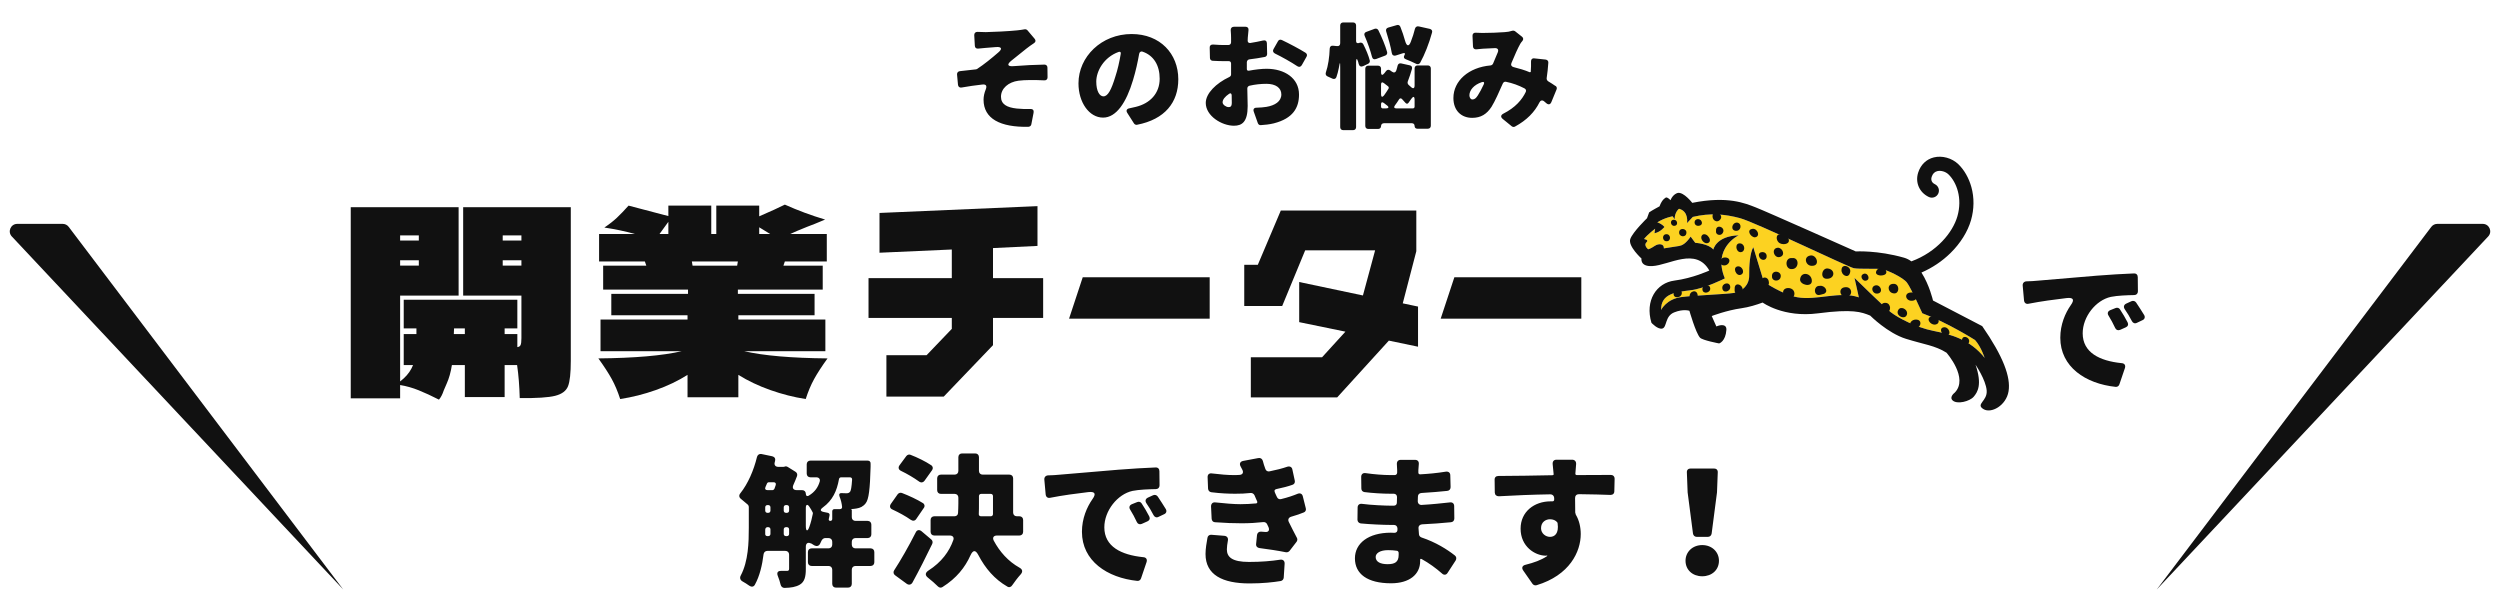
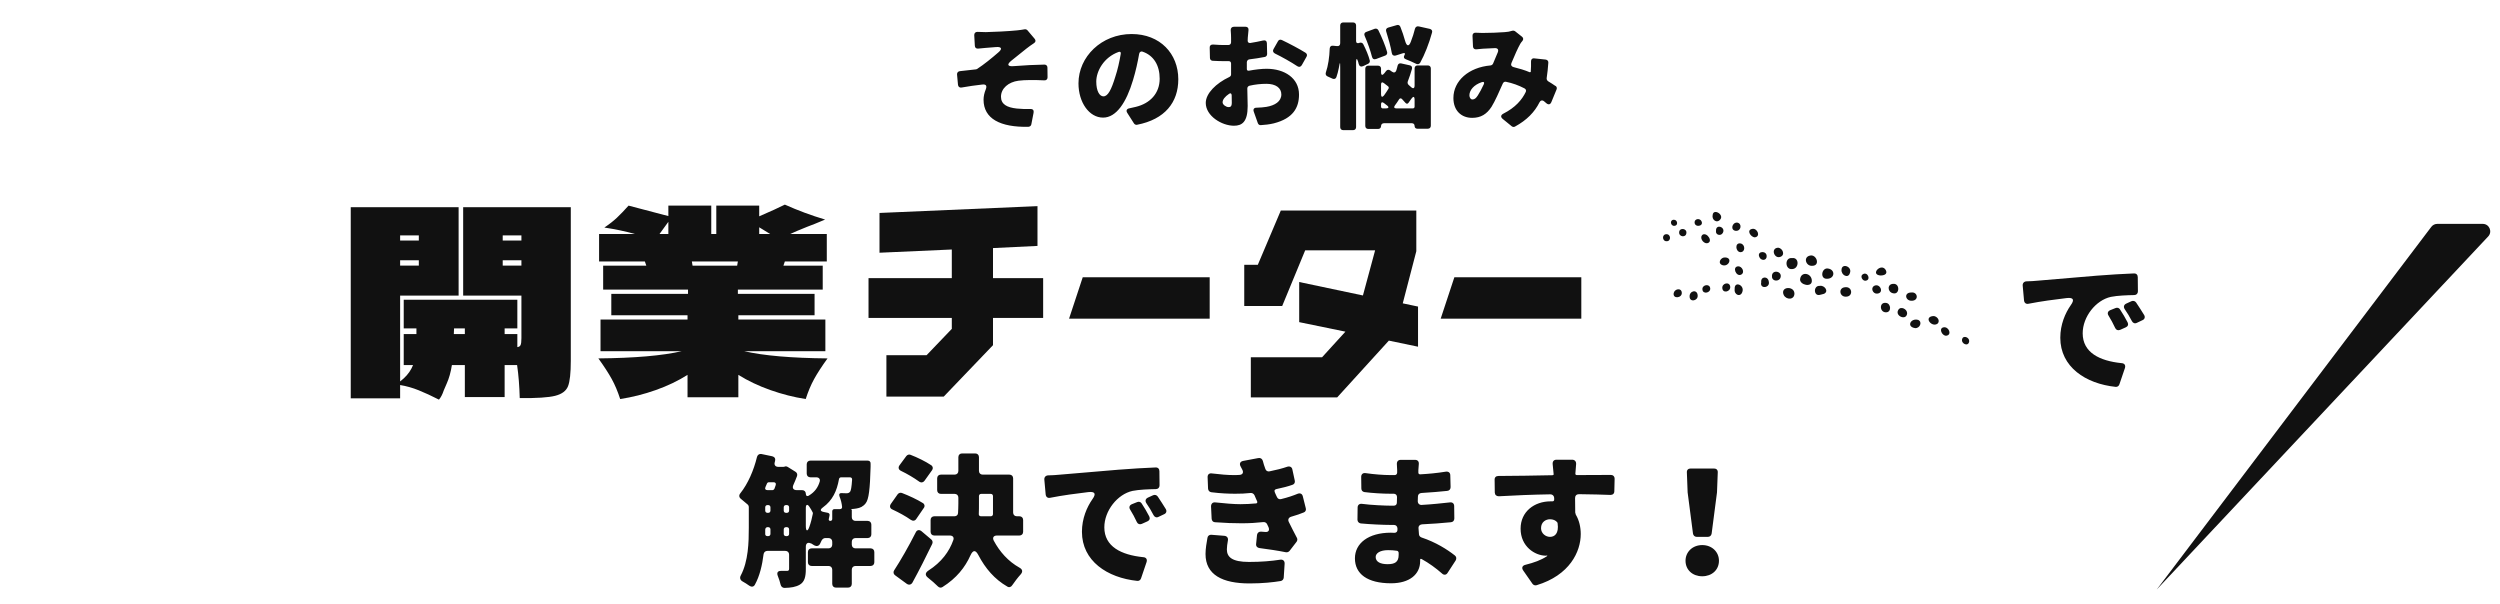
<svg xmlns="http://www.w3.org/2000/svg" width="335" height="81" viewBox="0 0 335 81" fill="none">
  <path d="M130.548 4.704C130.548 4.432 130.708 4.272 130.98 4.272C131.348 4.288 131.716 4.304 132.1 4.304C132.724 4.304 135.38 4.176 136.34 4.064C136.724 4.016 137.012 3.984 137.236 3.936C137.396 3.888 137.572 3.936 137.684 4.064L138.644 5.2C138.82 5.408 138.788 5.632 138.564 5.776C138.212 6.016 137.812 6.288 137.54 6.512C136.868 7.04 136.164 7.6 135.524 8.128C134.884 8.64 135.012 8.928 135.812 8.864C137.22 8.752 138.74 8.672 139.956 8.656C140.196 8.656 140.356 8.816 140.356 9.056L140.372 10.368C140.372 10.624 140.196 10.784 139.94 10.768C138.628 10.704 137.3 10.704 136.468 10.816C135.14 10.992 134.132 11.84 134.132 12.96C134.132 13.968 134.916 14.4 136.244 14.544C136.852 14.608 137.524 14.624 138.084 14.608C138.404 14.592 138.564 14.784 138.5 15.104L138.196 16.672C138.164 16.848 138.004 16.976 137.812 16.992C134.036 17.072 131.796 15.904 131.796 13.36C131.796 12.912 131.908 12.432 132.084 12C132.276 11.52 132.164 11.264 131.62 11.328C130.724 11.424 129.764 11.568 128.852 11.728C128.596 11.776 128.404 11.632 128.372 11.376L128.244 9.984C128.228 9.744 128.372 9.568 128.612 9.536C129.3 9.472 130.1 9.376 130.756 9.296C130.772 9.296 130.804 9.296 130.82 9.28L130.932 9.248C130.932 9.232 130.948 9.232 130.964 9.216C131.812 8.672 132.916 7.776 133.796 7.008C134.34 6.544 134.212 6.256 133.508 6.304C132.964 6.336 132.42 6.384 132.1 6.416C131.828 6.432 131.46 6.464 131.076 6.512C130.82 6.544 130.628 6.384 130.628 6.128L130.548 4.704ZM152.356 16.72C152.212 16.752 152.036 16.672 151.956 16.544L151.06 15.136C150.852 14.816 150.98 14.576 151.348 14.512C151.668 14.448 151.924 14.384 152.196 14.32C154.116 13.856 155.396 12.512 155.396 10.544C155.396 8.752 154.596 7.44 153.124 6.928C152.884 6.832 152.676 6.976 152.644 7.232C152.452 8.32 152.196 9.504 151.828 10.72C150.932 13.728 149.588 15.76 147.812 15.76C145.956 15.76 144.516 13.728 144.516 11.168C144.516 7.6 147.604 4.56 151.636 4.56C155.46 4.56 157.892 7.2 157.892 10.624C157.892 13.712 156.1 16 152.356 16.72ZM149.46 10.256C149.764 9.344 150.004 8.272 150.18 7.216C150.228 6.992 150.1 6.88 149.892 6.96C147.892 7.68 146.9 9.552 146.9 10.928C146.9 12.224 147.348 12.912 147.86 12.912C148.468 12.912 148.932 12 149.46 10.256ZM167.076 9.248C167.076 9.424 167.188 9.504 167.364 9.472C168.212 9.312 169.06 9.216 169.732 9.216C172.1 9.216 174.068 10.448 174.068 12.672C174.068 14.432 173.268 15.872 170.692 16.528C170.1 16.672 169.508 16.736 168.948 16.768C168.756 16.784 168.612 16.672 168.548 16.496L168.004 14.96C167.892 14.64 168.036 14.432 168.372 14.432C168.884 14.416 169.332 14.384 169.7 14.32C170.852 14.128 171.7 13.584 171.7 12.656C171.7 11.776 170.948 11.232 169.7 11.232C168.964 11.232 168.18 11.312 167.428 11.488C167.252 11.536 167.124 11.696 167.14 11.888C167.156 12.896 167.188 13.792 167.188 14.208C167.188 16.336 166.436 16.848 165.348 16.848C163.716 16.848 161.572 15.536 161.572 13.792C161.572 12.512 162.964 11.152 164.724 10.32C164.884 10.256 164.98 10.096 164.964 9.952V8.512C164.964 8.304 164.836 8.192 164.644 8.192H164.308C163.764 8.192 163.092 8.192 162.484 8.144C162.276 8.128 162.132 7.968 162.132 7.76L162.1 6.384C162.084 6.112 162.26 5.952 162.548 5.968C163.236 6.032 163.796 6.032 164.26 6.032H164.612C164.82 6.032 164.964 5.872 164.964 5.664V5.056C164.964 4.848 164.948 4.416 164.916 4.048C164.9 3.776 165.06 3.584 165.348 3.584H166.9C167.172 3.584 167.332 3.76 167.3 4.032C167.268 4.368 167.22 4.784 167.204 5.04L167.188 5.424C167.172 5.648 167.316 5.792 167.54 5.76C168.132 5.664 168.724 5.552 169.268 5.424C169.572 5.36 169.764 5.504 169.764 5.808L169.796 7.232C169.796 7.44 169.668 7.6 169.476 7.632C168.82 7.76 168.116 7.872 167.428 7.952C167.236 7.968 167.092 8.128 167.076 8.32V9.248ZM170.836 7.168C170.596 7.04 170.516 6.816 170.644 6.592L171.252 5.52C171.348 5.328 171.556 5.264 171.764 5.36C172.804 5.856 174.132 6.56 174.948 7.072C175.14 7.2 175.188 7.408 175.076 7.6L174.436 8.736C174.292 8.976 174.052 9.024 173.828 8.864C173.044 8.336 171.7 7.584 170.836 7.168ZM164.612 14.352C164.852 14.352 165.06 14.304 165.06 13.76C165.06 13.536 165.044 13.184 165.044 12.752C165.028 12.512 164.884 12.432 164.692 12.576C164.148 12.944 163.828 13.344 163.828 13.712C163.828 14.048 164.324 14.352 164.612 14.352ZM183.556 8.128C183.588 8.304 183.492 8.464 183.332 8.544L182.66 8.864C182.372 8.992 182.148 8.88 182.068 8.576C182.036 8.48 182.02 8.368 181.988 8.272C181.844 7.776 181.716 7.808 181.716 8.32V17.04C181.716 17.28 181.556 17.44 181.316 17.44H179.988C179.748 17.44 179.588 17.28 179.588 17.04V9.152C179.588 8.176 179.572 8.176 179.396 9.136C179.316 9.552 179.204 9.968 179.076 10.336C178.996 10.56 178.788 10.64 178.564 10.544L177.892 10.24C177.668 10.144 177.588 9.936 177.668 9.696C177.972 8.832 178.148 7.616 178.18 6.512C178.196 6.24 178.372 6.08 178.644 6.128L179.14 6.176C179.412 6.224 179.588 6.064 179.588 5.792V3.408C179.588 3.168 179.748 3.008 179.988 3.008H181.316C181.556 3.008 181.716 3.168 181.716 3.408V5.504C181.716 5.76 181.908 5.856 182.148 5.744C182.356 5.664 182.58 5.728 182.676 5.92C183.044 6.64 183.396 7.472 183.556 8.128ZM188.196 7.392C188.34 7.168 188.244 7.056 187.988 7.136L187.028 7.44C186.756 7.52 186.548 7.392 186.5 7.104C186.356 6.256 186.052 5.168 185.748 4.208C185.668 3.968 185.78 3.76 186.02 3.696L187.188 3.36C187.38 3.296 187.572 3.392 187.652 3.6C187.892 4.192 188.116 4.864 188.292 5.504C188.5 6.224 188.804 6.272 189.06 5.568C189.284 5.008 189.46 4.432 189.604 3.856C189.668 3.616 189.86 3.488 190.1 3.536L191.604 3.872C191.844 3.936 191.972 4.128 191.892 4.368C191.492 5.84 190.9 7.328 190.308 8.4C190.18 8.608 189.956 8.656 189.748 8.544C189.348 8.336 188.804 8.112 188.372 7.936C188.116 7.84 188.052 7.632 188.196 7.392ZM185.876 6.976C185.924 7.184 185.828 7.36 185.636 7.44L184.404 7.904C184.116 8.016 183.908 7.888 183.844 7.6C183.636 6.784 183.268 5.728 182.868 4.816C182.756 4.576 182.836 4.352 183.092 4.272L184.212 3.856C184.42 3.792 184.612 3.872 184.708 4.064C185.172 5.008 185.636 6.112 185.876 6.976ZM189.06 11.648C189.364 11.936 189.556 11.856 189.556 11.44V9.168C189.556 8.928 189.716 8.768 189.956 8.768H191.332C191.572 8.768 191.732 8.928 191.732 9.168V16.848C191.732 17.088 191.572 17.248 191.332 17.248H189.924C189.7 17.248 189.556 17.104 189.556 16.88C189.556 16.656 189.412 16.512 189.188 16.512H185.444C185.22 16.512 185.06 16.672 185.06 16.896C185.06 17.12 184.9 17.28 184.676 17.28H183.348C183.108 17.28 182.948 17.12 182.948 16.88V9.2C182.948 8.96 183.108 8.8 183.348 8.8H184.66C184.9 8.8 185.06 8.96 185.06 9.2V9.648C185.06 10.096 185.236 10.16 185.524 9.792L185.732 9.52C185.876 9.328 186.1 9.296 186.292 9.44L186.516 9.6C186.772 9.792 187.012 9.728 187.108 9.424C187.172 9.216 187.236 9.008 187.284 8.784C187.348 8.56 187.524 8.448 187.748 8.496L188.9 8.752C189.156 8.8 189.268 8.992 189.204 9.232C189.044 9.808 188.852 10.368 188.644 10.912C188.58 11.072 188.628 11.264 188.756 11.376C188.852 11.472 188.964 11.552 189.06 11.648ZM185.444 11.136C185.22 10.96 185.06 11.024 185.06 11.328V12.64C185.06 13.008 185.236 13.072 185.46 12.784C185.668 12.496 185.876 12.192 186.068 11.872C186.116 11.776 186.1 11.648 186.004 11.568L185.444 11.136ZM186.916 14.128C186.74 14.368 186.82 14.528 187.124 14.528H189.316C189.46 14.528 189.556 14.432 189.556 14.288V13.376C189.556 12.912 189.38 12.864 189.124 13.232L188.74 13.776C188.628 13.936 188.468 13.936 188.34 13.792C188.196 13.616 188.036 13.44 187.86 13.264C187.732 13.136 187.572 13.152 187.476 13.312C187.3 13.6 187.108 13.872 186.916 14.128ZM185.428 13.792C185.204 13.632 185.06 13.712 185.06 13.968V14.288C185.06 14.432 185.156 14.528 185.3 14.528H185.716C186.084 14.528 186.164 14.352 185.86 14.128C185.716 14.016 185.572 13.888 185.428 13.792ZM208.404 11.504H208.436C208.596 11.6 208.66 11.808 208.58 11.984L207.876 13.696C207.732 14.016 207.492 14.064 207.22 13.84L206.9 13.568C206.66 13.376 206.42 13.456 206.292 13.712C205.636 15.024 204.596 16.096 203.012 16.96C202.884 17.04 202.708 17.024 202.58 16.928L201.364 15.936C201.06 15.68 201.092 15.424 201.444 15.232C203.06 14.416 203.956 13.36 204.452 12.32C204.548 12.128 204.468 11.936 204.276 11.84C203.508 11.44 202.676 11.136 201.812 10.96C201.636 10.912 201.46 11.008 201.38 11.184C200.868 12.336 200.34 13.552 199.86 14.32C199.22 15.296 198.436 15.792 197.268 15.792C195.828 15.792 194.756 14.832 194.756 13.136C194.756 10.832 196.804 9.024 199.732 8.768C199.876 8.752 200.004 8.656 200.068 8.528L200.692 7.04C200.852 6.672 200.708 6.432 200.308 6.448C199.78 6.464 199.156 6.496 198.692 6.528L197.844 6.608C197.572 6.64 197.396 6.496 197.38 6.224L197.316 4.8C197.3 4.528 197.492 4.352 197.764 4.384C198.084 4.4 198.404 4.416 198.628 4.416C199.524 4.416 200.932 4.368 201.652 4.304C201.988 4.288 202.34 4.224 202.612 4.128C202.756 4.08 202.916 4.112 203.028 4.192L203.94 4.912C204.148 5.072 204.164 5.312 203.988 5.504C203.876 5.632 203.78 5.76 203.716 5.872C203.396 6.432 202.964 7.408 202.532 8.448C202.42 8.72 202.548 8.928 202.82 8.992C203.588 9.184 204.308 9.392 204.98 9.68C205.012 9.68 205.044 9.68 205.076 9.664L205.124 9.632V9.552C205.156 9.088 205.172 8.656 205.156 8.272C205.14 7.968 205.316 7.776 205.62 7.824L207.124 7.984C207.348 8.016 207.492 8.176 207.476 8.4C207.428 9.136 207.348 9.84 207.252 10.48C207.236 10.64 207.316 10.8 207.46 10.896C207.812 11.104 208.132 11.312 208.404 11.504ZM197.3 13.328C197.588 13.328 197.78 13.168 198.02 12.8C198.26 12.432 198.548 11.904 198.82 11.312C198.948 11.056 198.836 10.912 198.564 11.008C197.492 11.36 196.9 12.096 196.9 12.768C196.9 13.088 197.076 13.328 197.3 13.328Z" fill="#111111" />
  <path d="M127.542 44.044V42.603H116.382V37.274H127.542V33.433L117.853 33.865V28.535L139.023 27.623V32.953L133.062 33.241V37.274H139.782V42.603H133.062V46.253L126.461 53.143H118.778V47.597H124.161L127.565 44.044H127.542Z" fill="#111111" />
  <path d="M211.896 42.701H193.052L194.883 37.158H211.896V42.701Z" fill="#111111" />
  <path d="M162.098 42.701H143.254L145.085 37.158H162.098V42.701Z" fill="#111111" />
  <path d="M166.729 40.984V35.486H168.546L171.628 28.212H189.786V33.662L187.969 40.648L190.016 41.08V46.458L186.106 45.642L179.181 53.252H167.611V47.874H177.156L180.286 44.441L174.092 43.167V37.79L182.632 39.592L184.266 33.542H174.895L171.812 41.008H166.729V40.984Z" fill="#111111" />
  <path d="M76.487 27.766V48.333C76.487 49.98 76.363 51.119 76.117 51.749C75.871 52.378 75.298 52.807 74.399 53.036C73.499 53.265 71.915 53.368 69.645 53.345C69.602 51.72 69.484 50.244 69.291 48.916H67.621V53.208H62.289V48.916H60.555C60.405 49.877 60.169 50.713 59.848 51.423L59.463 52.315C59.291 52.842 59.077 53.254 58.82 53.551C57.835 53.048 56.931 52.63 56.106 52.298C55.282 51.966 54.452 51.732 53.617 51.594V53.38H47V27.766H61.454V39.612H53.617V51.114C54.302 50.587 54.805 50.015 55.126 49.397L55.351 48.916H54.099V44.762H55.801V44.006H54.099V40.161H69.324V44.006H67.621V44.762H69.324V46.513C69.538 46.49 69.682 46.398 69.757 46.238C69.832 46.078 69.87 45.769 69.87 45.311V39.612H62.064V27.766H76.487ZM56.122 31.543H53.617V32.23H56.122V31.543ZM56.122 35.594V34.873H53.617V35.594H56.122ZM62.289 44.762V44.006H60.844L60.812 44.762H62.289ZM67.364 31.543V32.23H69.87V31.543H67.364ZM67.364 35.594H69.87V34.873H67.364V35.594Z" fill="#111111" />
  <path d="M109.089 50.799C108.661 51.578 108.286 52.469 107.965 53.471C106.38 53.226 104.801 52.825 103.227 52.268C101.653 51.712 100.224 51.032 98.939 50.231V53.237H92.129V50.231C90.866 51.032 89.447 51.712 87.874 52.268C86.3 52.825 84.71 53.226 83.104 53.471C82.782 52.469 82.408 51.578 81.979 50.799C81.551 50.019 80.952 49.095 80.181 48.026C85.041 47.982 88.767 47.659 91.359 47.058H80.47V42.816H92.129V42.248H81.915V39.376H92.194V38.808H80.823V35.601H86.605L86.412 35.034H80.277V31.36H85.095C83.832 31.003 82.461 30.714 80.984 30.491C81.647 30.046 82.21 29.606 82.67 29.172C83.13 28.738 83.65 28.198 84.228 27.552L89.56 28.955V27.552H95.309V31.36H95.984V27.552H101.733V28.988C103.275 28.32 104.421 27.797 105.17 27.418C106.905 28.198 108.704 28.866 110.566 29.422C109.517 29.868 108.714 30.191 108.157 30.391C107.151 30.792 106.391 31.115 105.877 31.36H110.791V35.034H105.17L104.978 35.601H110.245V38.808H98.875V39.376H109.153V42.248H98.939V42.816H110.599V47.058H99.71C102.322 47.659 106.048 47.982 110.888 48.026C110.117 49.095 109.517 50.019 109.089 50.799ZM89.56 31.36V29.723L88.371 31.36H89.56ZM98.875 35.034H92.708L92.804 35.601H98.778L98.875 35.034ZM103.211 31.36L101.733 30.458V31.36H103.211Z" fill="#111111" />
-   <path d="M220.647 32.449C220.29 32.765 220.593 33.181 220.85 33.407C220.85 33.407 221.159 33.348 221.719 32.961C222.279 32.574 223.018 32.669 222.958 33.282C222.958 33.282 224.584 33.039 225.002 32.961C225.419 32.884 225.865 32.675 226.55 31.71L227.164 32.538C227.164 32.538 228.928 32.639 229.589 33.438C229.589 33.438 229.946 31.626 232.984 31.531C232.984 31.531 229.425 33.211 231.131 37.303C231.131 37.303 228.486 38.653 226.547 38.893C224.608 39.134 222.545 39.313 222.589 41.538C222.589 41.538 223.295 40.055 225.332 39.805C227.37 39.555 231.051 39.438 232.293 39.259C233.534 39.08 234.419 38.125 234.392 36.901C234.365 35.676 234.499 33.854 234.946 33.13L236.357 37.766C236.357 37.766 238.867 39.476 240.845 39.834C243.418 40.298 246.551 38.964 249.088 39.846L248.504 37.237C248.504 37.237 252.448 41.109 253.365 41.836C254.283 42.562 256.773 43.885 259.071 44.337C261.37 44.789 264.015 45.492 265.945 47.958C265.945 47.958 265.48 46.481 264.659 45.563C264.659 45.563 260.918 43.192 257.594 41.977C257.594 41.977 256.081 38.583 255.533 37.867C254.985 37.153 252.9 36.211 252.281 36.08C251.661 35.949 249.123 36.08 248.408 35.938C247.693 35.795 235.209 29.779 233.159 29.23C231.111 28.683 229.168 28.516 226.84 29.064L226.063 29.895C226.063 29.895 226.34 28.322 224.99 27.974C224.99 27.974 224.41 28.385 224.4 29.386L224.133 28.984C224.133 28.984 223.087 29.153 222.078 29.797C222.078 29.797 222.668 29.949 223.034 30.413C223.034 30.413 222.515 31.102 221.702 31.253L221.791 30.646C221.791 30.646 220.763 31.423 220.299 32.03C220.299 32.03 221.001 32.132 220.644 32.448L220.647 32.449Z" fill="#FCD221" />
  <path d="M242.787 37.653C242.776 38.547 241.206 38.191 241.207 37.45C241.312 36.288 242.799 36.578 242.787 37.653Z" fill="#111111" />
  <path d="M240.132 34.584V34.581C241.139 34.451 241.097 36.028 240.147 36.058C239.163 36.166 239.121 34.461 240.132 34.584Z" fill="#111111" />
-   <path d="M238.299 32.433C237.986 32.111 237.955 31.376 238.545 31.38C239.038 31.394 239.51 31.537 239.684 32.048C239.928 32.805 238.667 32.902 238.299 32.433Z" fill="#111111" />
  <path d="M240.453 39.301C240.478 40.218 239.349 40.215 239.016 39.525C238.515 38.386 240.393 38.273 240.453 39.301Z" fill="#111111" />
  <path d="M244.92 35.978C245.958 36.097 245.9 37.334 244.843 37.355C243.828 37.422 244.086 35.871 244.92 35.978Z" fill="#111111" />
  <path d="M242.524 34.251C243.402 34.013 243.966 35.592 242.865 35.617C241.998 35.714 241.586 34.461 242.524 34.251Z" fill="#111111" />
  <path d="M247.248 38.489C248.237 38.364 248.347 39.729 247.395 39.752C246.476 39.829 246.291 38.55 247.248 38.489Z" fill="#111111" />
  <path d="M243.847 38.308C244.459 38.179 245.121 39.034 244.42 39.368C244.063 39.441 243.563 39.72 243.304 39.325C243.047 38.918 243.273 38.245 243.848 38.308H243.847Z" fill="#111111" />
  <path d="M253.728 38.036C254.601 37.978 254.582 39.525 253.669 39.298C252.9 39.139 252.848 38.022 253.728 38.036Z" fill="#111111" />
  <path d="M256.129 39.194C256.945 39.088 257.151 40.194 256.294 40.293C255.325 40.433 255.03 39.183 256.129 39.194Z" fill="#111111" />
  <path d="M252.706 40.585C253.424 40.639 253.497 41.888 252.697 41.85C251.856 41.837 251.789 40.477 252.706 40.585Z" fill="#111111" />
  <path d="M238.291 33.19C238.904 33.274 239.264 34.215 238.525 34.431C237.729 34.686 237.229 33.229 238.291 33.19Z" fill="#111111" />
  <path d="M246.764 36.133C246.813 35.202 248.238 35.733 247.885 36.592C247.67 37.375 246.686 36.871 246.764 36.133Z" fill="#111111" />
  <path d="M257.026 42.865C257.653 43.136 257.25 44.026 256.623 43.966C255.414 43.792 256.035 42.587 257.026 42.865Z" fill="#111111" />
  <path d="M255.556 41.983C255.477 43.03 253.88 42.349 254.368 41.535C254.691 40.963 255.567 41.419 255.556 41.983Z" fill="#111111" />
  <path d="M233.485 39.076C233.267 39.884 232.336 39.532 232.446 38.74C232.374 37.602 233.777 38.187 233.485 39.076Z" fill="#111111" />
  <path d="M259.047 42.351C259.527 42.325 260.026 42.924 259.666 43.34C258.898 43.981 257.683 42.481 259.047 42.351Z" fill="#111111" />
  <path d="M251.908 36.908C250.575 36.734 252.124 35.164 252.697 36.194C253.004 36.789 252.349 36.943 251.908 36.908Z" fill="#111111" />
  <path d="M238.579 37.225C238.375 37.77 237.458 37.71 237.448 37.089C237.336 36.038 238.914 36.296 238.579 37.225Z" fill="#111111" />
  <path d="M230.527 29.393C230.077 29.995 229.345 29.466 229.496 28.812C229.581 27.887 231.05 28.734 230.527 29.393Z" fill="#111111" />
  <path d="M236.006 37.84C235.889 37.009 236.934 36.96 237.021 37.757C237.216 38.594 235.789 38.769 236.001 37.839C236.003 37.839 236.004 37.839 236.006 37.839V37.84Z" fill="#111111" />
  <path d="M231.18 34.499C232.231 34.545 231.629 35.819 230.797 35.527C230.099 35.284 230.574 34.445 231.18 34.499Z" fill="#111111" />
  <path d="M227.489 39.608C227.537 40.305 226.438 40.546 226.408 39.77C226.339 38.964 227.453 38.693 227.489 39.608Z" fill="#111111" />
  <path d="M251.1 38.325C251.915 37.847 252.554 39.283 251.52 39.347C250.971 39.379 250.649 38.632 251.1 38.325Z" fill="#111111" />
  <path d="M228.173 31.434C228.786 31.119 229.634 32.452 228.735 32.598C228.205 32.629 227.663 31.802 228.173 31.434Z" fill="#111111" />
  <path d="M234.785 30.674C235.474 30.515 235.985 31.695 235.151 31.803C234.604 31.797 233.975 30.825 234.785 30.674Z" fill="#111111" />
  <path d="M233.223 33.792C232.54 33.758 232.427 32.444 233.265 32.628C233.867 32.762 233.912 33.779 233.223 33.792Z" fill="#111111" />
  <path d="M232.775 29.825C233.473 29.93 233.337 30.98 232.598 30.933C231.831 30.861 232.079 29.801 232.775 29.825Z" fill="#111111" />
  <path d="M233.316 36.798C232.655 37.148 232.048 35.728 232.925 35.686C233.444 35.676 233.863 36.513 233.316 36.798Z" fill="#111111" />
  <path d="M260.468 43.858C261.145 43.754 261.623 44.902 260.778 44.989C260.207 44.996 259.737 43.955 260.468 43.858Z" fill="#111111" />
  <path d="M225.359 39.214C225.429 39.937 224.126 40.115 224.275 39.273C224.393 38.699 225.307 38.517 225.359 39.214Z" fill="#111111" />
  <path d="M231.853 38.452C231.886 39.093 230.867 39.359 230.79 38.624C230.713 37.933 231.801 37.675 231.853 38.452Z" fill="#111111" />
  <path d="M230.856 31.21C230.601 31.684 229.833 31.491 229.946 30.92C229.908 29.945 231.294 30.433 230.856 31.21Z" fill="#111111" />
  <path d="M236.732 34.329C236.732 35.005 235.906 34.951 235.733 34.389C235.426 33.622 236.751 33.547 236.732 34.329Z" fill="#111111" />
  <path d="M229.168 38.621C229.25 39.244 228.191 39.485 228.125 38.802C228.044 38.168 229.08 37.95 229.168 38.621Z" fill="#111111" />
  <path d="M263.871 45.724C263.804 46.514 262.758 46.091 262.923 45.446C263.076 44.869 263.913 45.215 263.871 45.724Z" fill="#111111" />
  <path d="M225.006 31.115C225.039 30.456 226.085 30.592 225.973 31.246C225.909 31.881 224.954 31.754 225.006 31.115Z" fill="#111111" />
  <path d="M249.607 36.76C250.27 36.317 250.775 37.548 249.963 37.62C249.565 37.648 249.217 37 249.607 36.76Z" fill="#111111" />
  <path d="M223.291 31.384C223.91 31.354 223.963 32.322 223.34 32.326C222.723 32.347 222.659 31.397 223.291 31.384Z" fill="#111111" />
  <path d="M227.073 29.808C227.059 29.289 227.802 29.201 228.002 29.651C228.336 30.342 227.092 30.523 227.073 29.808Z" fill="#111111" />
  <path d="M224.288 29.447C224.799 29.426 224.926 30.236 224.371 30.263C223.835 30.311 223.706 29.448 224.288 29.447Z" fill="#111111" />
-   <path d="M218.459 32.02C218.804 31.068 220.699 29.244 220.699 29.244L220.985 28.458C221.33 28.208 222.379 27.648 222.379 27.648C222.736 26.636 223.26 26.457 223.26 26.457C223.534 26.457 223.844 26.826 223.844 26.826C224.201 25.956 224.845 25.849 224.845 25.849C225.644 25.73 226.762 27.182 226.762 27.182C231.527 26.23 233.845 27.242 235.238 27.779C236.632 28.315 248.676 33.693 248.676 33.693C248.676 33.693 251.571 33.514 255.145 34.533C255.498 34.633 255.825 34.803 256.125 35.022C259.543 33.766 261.674 31.136 262.292 28.982C262.986 26.565 262.19 24.418 261.092 23.364C260.707 22.993 260.076 22.812 259.591 22.934C259.225 23.026 258.98 23.28 258.84 23.71C258.79 23.866 258.673 24.397 259.274 24.682C259.747 24.907 259.949 25.473 259.724 25.946C259.498 26.419 258.933 26.62 258.46 26.395C257.194 25.794 256.609 24.45 257.035 23.126C257.376 22.069 258.12 21.347 259.128 21.093C260.238 20.814 261.556 21.177 262.408 21.995C263.206 22.763 263.83 23.857 264.166 25.075C264.558 26.494 264.54 28.026 264.115 29.505C263.676 31.035 262.7 32.599 261.366 33.909C260.254 35.002 258.928 35.89 257.475 36.522C258.553 38.198 259.022 40.269 259.022 40.269L265.616 43.7C268.44 47.776 269.459 50.536 269.146 52.439C268.833 54.342 266.811 55.475 265.759 54.807C264.705 54.137 266.33 53.762 266.215 52.324C266.099 50.886 264.723 48.875 264.723 48.875C265.634 51.538 265 52.547 264.473 53.164C263.946 53.78 262.251 54.227 261.649 53.655C261.16 53.191 261.929 52.619 261.929 52.619C263.847 50.666 260.827 47.258 260.827 47.258C259.291 46.293 257.861 46.168 255.395 45.4C252.929 44.631 250.606 42.29 250.606 42.29C249.426 41.807 248.265 41.379 243.619 41.986C238.973 42.594 236.194 40.541 236.194 40.541C235.384 40.84 234.352 41.164 233.375 41.301C231.337 41.587 229.372 42.35 229.372 42.35L229.992 43.743C230.671 43.457 231.386 43.47 231.338 44.185C231.232 45.78 230.361 46.02 230.361 46.02C230.361 46.02 228.121 45.602 227.8 45.245C227.227 44.608 226.382 41.647 226.382 41.647C226.382 41.647 225.572 41.361 224.334 41.862C223.095 42.362 223.381 43.828 222.773 44.018C222.165 44.208 221.295 43.256 221.295 43.256C220.401 40.301 221.95 37.907 224.38 37.597C226.81 37.288 229.05 36.251 229.05 36.251C227.251 33.07 223.678 35.536 221.402 35.655C219.741 35.742 219.96 34.643 219.96 34.643C219.96 34.643 218.114 32.975 218.459 32.022V32.02ZM220.645 32.449C220.288 32.765 220.592 33.182 220.848 33.408C220.848 33.408 221.158 33.348 221.718 32.962C222.278 32.574 223.016 32.669 222.956 33.283C222.956 33.283 224.583 33.039 225 32.962C225.417 32.884 225.864 32.676 226.549 31.711L227.162 32.538C227.162 32.538 228.926 32.639 229.587 33.438C229.587 33.438 229.945 31.627 232.982 31.532C232.982 31.532 229.423 33.212 231.13 37.304C231.13 37.304 228.485 38.653 226.546 38.894C224.606 39.135 222.543 39.313 222.588 41.539C222.588 41.539 223.293 40.055 225.331 39.805C227.368 39.555 231.049 39.438 232.291 39.26C233.533 39.081 234.417 38.125 234.39 36.901C234.363 35.677 234.498 33.854 234.944 33.13L236.355 37.767C236.355 37.767 238.866 39.477 240.843 39.834C243.417 40.299 246.549 38.964 249.086 39.846L248.503 37.238C248.503 37.238 252.446 41.11 253.364 41.836C254.281 42.563 256.771 43.885 259.07 44.338C261.368 44.79 264.013 45.493 265.943 47.959C265.943 47.959 265.478 46.481 264.657 45.564C264.657 45.564 260.916 43.193 257.592 41.978C257.592 41.978 256.08 38.583 255.531 37.868C254.984 37.153 252.899 36.212 252.279 36.081C251.659 35.95 249.122 36.081 248.407 35.938C247.692 35.796 235.207 29.78 233.158 29.231C231.109 28.683 229.167 28.516 226.838 29.065L226.061 29.895C226.061 29.895 226.338 28.323 224.989 27.975C224.989 27.975 224.408 28.386 224.399 29.386L224.131 28.984C224.131 28.984 223.086 29.154 222.076 29.797C222.076 29.797 222.666 29.949 223.032 30.414C223.032 30.414 222.513 31.102 221.7 31.254L221.789 30.646C221.789 30.646 220.761 31.423 220.297 32.031C220.297 32.031 221 32.132 220.642 32.448L220.645 32.449Z" fill="#111111" />
  <path d="M271.04 38.26C271.02 37.94 271.22 37.72 271.54 37.7C272.12 37.68 272.64 37.66 272.94 37.62C274.7 37.48 277.54 37.24 280.98 36.94C282.64 36.8 284.58 36.7 285.94 36.64C286.26 36.62 286.46 36.82 286.46 37.14L286.48 39.04C286.48 39.34 286.28 39.54 285.98 39.54C285.02 39.56 283.76 39.6 282.86 39.78C280.84 40.22 279.08 42.44 279.08 44.66C279.08 47.24 281.34 48.36 284.28 48.66C284.68 48.68 284.86 48.94 284.74 49.32L284 51.5C283.92 51.74 283.72 51.86 283.5 51.84C279.46 51.42 276.08 49.16 276.08 45.26C276.08 43.48 276.74 41.96 277.48 40.9C278 40.18 277.86 39.84 276.94 39.94C275.42 40.12 273.44 40.38 271.84 40.7C271.5 40.78 271.26 40.6 271.22 40.26L271.04 38.26ZM285.62 40.36C285.86 40.26 286.1 40.34 286.24 40.54C286.58 41.06 287 41.68 287.32 42.22C287.48 42.5 287.38 42.78 287.1 42.9L286.34 43.26C286.08 43.4 285.82 43.3 285.68 43.04C285.36 42.42 285.08 41.96 284.72 41.44C284.52 41.14 284.58 40.84 284.92 40.68L285.62 40.36ZM283.48 41.28C283.72 41.18 283.96 41.26 284.08 41.46C284.42 41.98 284.82 42.64 285.1 43.2C285.24 43.48 285.14 43.74 284.86 43.86L284.1 44.2C283.82 44.32 283.56 44.22 283.44 43.96C283.14 43.32 282.88 42.84 282.56 42.32C282.34 42 282.44 41.7 282.78 41.56L283.48 41.28Z" fill="#111111" />
  <path d="M116.66 73.48C116.96 73.48 117.16 73.68 117.16 73.98V75.34C117.16 75.64 116.96 75.84 116.66 75.84H114.64C114.34 75.84 114.14 76.04 114.14 76.34V78.24C114.14 78.54 113.94 78.74 113.64 78.74H112.02C111.72 78.74 111.52 78.54 111.52 78.24V76.34C111.52 76.04 111.32 75.84 111.02 75.84H108.76C108.46 75.84 108.26 75.64 108.26 75.34V73.98C108.26 73.68 108.46 73.48 108.76 73.48H111.02C111.32 73.48 111.52 73.28 111.52 72.98V72.6C111.52 72.3 111.32 72.1 111.02 72.1H110.58C110.38 72.1 110.2 72.24 110.1 72.42L109.88 72.88C109.72 73.18 109.42 73.24 109.12 73.08L108.7 72.82H108.66C108.26 72.62 107.98 72.8 107.98 73.26V76.26C107.98 77.26 107.82 77.96 107.18 78.34C106.64 78.66 105.98 78.76 105.12 78.78C104.86 78.78 104.66 78.6 104.6 78.34C104.52 77.98 104.38 77.56 104.22 77.16C104.06 76.74 104.22 76.48 104.68 76.5H105.46C105.66 76.5 105.74 76.42 105.74 76.2V74.32C105.74 74.02 105.54 73.82 105.24 73.82H102.82C102.56 73.82 102.36 74 102.32 74.26C102.14 75.72 101.8 77.18 101.16 78.34C101 78.66 100.68 78.68 100.4 78.48C100.12 78.28 99.78 78.06 99.48 77.9C99.18 77.72 99.1 77.42 99.26 77.12C100.28 75.2 100.34 72.66 100.34 70.7V67.96C100.34 67.82 100.28 67.68 100.18 67.6C99.9 67.36 99.6 67.1 99.32 66.88C99.02 66.66 98.98 66.36 99.22 66.08C100.22 64.82 101 63.04 101.44 61.22C101.52 60.94 101.76 60.78 102.04 60.84L103.48 61.14C103.8 61.22 103.94 61.46 103.86 61.76L103.82 61.92C103.7 62.3 103.9 62.56 104.3 62.56H104.98L105.08 62.54H105.12L105.2 62.5H105.24C105.34 62.48 105.44 62.5 105.54 62.56L106.6 63.22C106.8 63.34 106.88 63.58 106.8 63.8C106.66 64.18 106.5 64.56 106.32 64.96C106.12 65.4 106.3 65.68 106.78 65.68H107.5C107.78 65.68 107.98 65.88 107.98 66.16C107.98 66.44 108.16 66.56 108.4 66.4C109.2 65.92 109.62 65.28 109.84 64.54C109.94 64.2 109.74 63.96 109.38 63.96H108.6C108.3 63.96 108.1 63.76 108.1 63.46V62.22C108.1 61.92 108.3 61.72 108.6 61.72H116.26C116.52 61.72 116.68 61.88 116.66 62.14V62.56C116.58 65.54 116.42 66.92 116 67.44C115.66 67.88 115.26 68.06 114.76 68.14C114.56 68.18 114.3 68.2 114 68.22H114.02C114.08 68.22 114.14 68.28 114.14 68.34V69.3C114.14 69.6 114.34 69.8 114.64 69.8H116.26C116.56 69.8 116.76 70 116.76 70.3V71.6C116.76 71.9 116.56 72.1 116.26 72.1H114.64C114.34 72.1 114.14 72.3 114.14 72.6V72.98C114.14 73.28 114.34 73.48 114.64 73.48H116.66ZM111.06 69.54C111.02 69.7 111.1 69.8 111.26 69.8C111.42 69.8 111.52 69.7 111.52 69.54V68.52C111.52 68.34 111.64 68.22 111.82 68.22H112.56C112.74 68.22 112.86 68.1 112.84 67.92C112.8 67.48 112.68 66.98 112.5 66.54C112.38 66.22 112.5 66.04 112.84 66.08C113.08 66.1 113.28 66.1 113.42 66.1C113.62 66.1 113.78 66.06 113.92 65.88C114.02 65.74 114.12 65.28 114.18 64.28C114.2 64.08 114.08 63.96 113.88 63.96H112.72C112.56 63.96 112.44 64.06 112.42 64.22C112.14 65.78 111.58 67.04 110.26 68C109.86 68.3 109.9 68.5 110.36 68.6L110.94 68.72C111.1 68.76 111.2 68.9 111.16 69.06C111.14 69.22 111.1 69.38 111.06 69.54ZM103.94 65.02C104.02 64.78 103.92 64.62 103.66 64.62H103.04C102.94 64.62 102.82 64.68 102.78 64.78C102.7 64.94 102.64 65.08 102.58 65.24C102.46 65.5 102.56 65.68 102.86 65.68H103.5C103.62 65.68 103.72 65.6 103.78 65.48C103.82 65.34 103.88 65.18 103.94 65.02ZM108.44 67.88C108.2 67.52 107.98 67.6 107.98 68.04V70.48C107.98 71.22 108.22 71.28 108.46 70.58C108.66 70.02 108.8 69.44 108.92 68.84C108.94 68.78 108.92 68.7 108.9 68.66C108.78 68.42 108.62 68.14 108.44 67.88ZM102.84 67.68C102.66 67.68 102.54 67.8 102.54 67.98V68.42C102.54 68.6 102.66 68.72 102.84 68.72H102.94C103.12 68.72 103.24 68.6 103.24 68.42V67.98C103.24 67.8 103.12 67.68 102.94 67.68H102.84ZM105.32 67.68C105.14 67.68 105.02 67.8 105.02 67.98V68.42C105.02 68.6 105.14 68.72 105.32 68.72H105.44C105.62 68.72 105.74 68.6 105.74 68.42V67.98C105.74 67.8 105.62 67.68 105.44 67.68H105.32ZM102.84 70.64C102.66 70.64 102.54 70.8 102.54 70.98V71.52C102.52 71.72 102.64 71.84 102.84 71.84H102.94C103.12 71.84 103.24 71.72 103.24 71.54V70.94C103.24 70.76 103.12 70.64 102.94 70.64H102.84ZM105.02 71.54C105.02 71.72 105.14 71.84 105.32 71.84H105.44C105.62 71.84 105.74 71.72 105.74 71.54V70.94C105.74 70.76 105.62 70.64 105.44 70.64H105.32C105.14 70.64 105.02 70.76 105.02 70.94V71.54ZM137.1 71.26C137.1 71.56 136.9 71.76 136.6 71.76H133.6C133.14 71.76 132.96 72.04 133.16 72.44C133.96 73.94 135.1 75.22 136.6 76.06C137.04 76.3 137.08 76.62 136.76 76.98C136.36 77.42 135.96 77.96 135.64 78.42C135.5 78.66 135.22 78.76 134.98 78.6C133.28 77.62 132.04 76.18 131.1 74.38C130.72 73.66 130.38 73.68 130.04 74.42C129.32 76.02 128.18 77.48 126.3 78.66C126.1 78.8 125.86 78.76 125.68 78.58C125.32 78.22 124.82 77.78 124.36 77.42C123.94 77.1 123.96 76.76 124.4 76.46C126.18 75.32 127.2 73.9 127.74 72.38C127.88 72.02 127.68 71.76 127.28 71.76H125.2C124.9 71.76 124.7 71.56 124.7 71.26V69.68C124.7 69.38 124.9 69.18 125.2 69.18H127.9C128.18 69.18 128.38 69 128.38 68.72C128.4 68.3 128.42 67.88 128.42 67.46V66.68C128.42 66.38 128.22 66.18 127.92 66.18H126.08C125.78 66.18 125.58 65.98 125.58 65.68V64.1C125.58 63.8 125.78 63.6 126.08 63.6H127.92C128.22 63.6 128.42 63.4 128.42 63.1V61.26C128.42 60.96 128.62 60.76 128.92 60.76H130.68C130.98 60.76 131.18 60.96 131.18 61.26V63.1C131.18 63.4 131.38 63.6 131.68 63.6H135.26C135.56 63.6 135.76 63.8 135.76 64.1V68.68C135.76 68.98 135.96 69.18 136.26 69.18H136.6C136.9 69.18 137.1 69.38 137.1 69.68V71.26ZM124.78 62.34C125.02 62.5 125.06 62.78 124.9 63L123.9 64.4C123.7 64.68 123.4 64.72 123.12 64.5C122.48 64.04 121.58 63.5 120.74 63.1C120.4 62.94 120.32 62.64 120.54 62.34L121.44 61.12C121.58 60.94 121.8 60.86 122 60.94C122.94 61.3 124.04 61.84 124.78 62.34ZM123.68 67.42C123.92 67.58 123.96 67.86 123.78 68.08L122.78 69.54C122.6 69.82 122.3 69.84 122.02 69.64C121.38 69.18 120.46 68.68 119.6 68.28C119.26 68.14 119.16 67.84 119.38 67.52L120.28 66.24C120.42 66.06 120.64 65.98 120.86 66.06C121.8 66.42 122.92 66.94 123.68 67.42ZM131.48 66.18C131.3 66.18 131.18 66.3 131.18 66.48V67.48C131.18 67.94 131.18 68.4 131.16 68.86C131.14 69.06 131.26 69.18 131.46 69.18H132.76C132.94 69.18 133.06 69.06 133.06 68.88V66.48C133.06 66.3 132.94 66.18 132.76 66.18H131.48ZM122.7 71.36C122.86 71 123.18 70.94 123.48 71.18L124.78 72.28C124.96 72.42 125.02 72.66 124.92 72.88C124.08 74.62 123.18 76.4 122.26 78.08C122.08 78.36 121.8 78.42 121.52 78.24L119.96 77.1C119.72 76.94 119.66 76.66 119.82 76.42C120.68 75.1 121.76 73.22 122.7 71.36ZM139.94 64.26C139.92 63.94 140.12 63.72 140.44 63.7C141.02 63.68 141.54 63.66 141.84 63.62C143.6 63.48 146.44 63.24 149.88 62.94C151.54 62.8 153.48 62.7 154.84 62.64C155.16 62.62 155.36 62.82 155.36 63.14L155.38 65.04C155.38 65.34 155.18 65.54 154.88 65.54C153.92 65.56 152.66 65.6 151.76 65.78C149.74 66.22 147.98 68.44 147.98 70.66C147.98 73.24 150.24 74.36 153.18 74.66C153.58 74.68 153.76 74.94 153.64 75.32L152.9 77.5C152.82 77.74 152.62 77.86 152.4 77.84C148.36 77.42 144.98 75.16 144.98 71.26C144.98 69.48 145.64 67.96 146.38 66.9C146.9 66.18 146.76 65.84 145.84 65.94C144.32 66.12 142.34 66.38 140.74 66.7C140.4 66.78 140.16 66.6 140.12 66.26L139.94 64.26ZM154.52 66.36C154.76 66.26 155 66.34 155.14 66.54C155.48 67.06 155.9 67.68 156.22 68.22C156.38 68.5 156.28 68.78 156 68.9L155.24 69.26C154.98 69.4 154.72 69.3 154.58 69.04C154.26 68.42 153.98 67.96 153.62 67.44C153.42 67.14 153.48 66.84 153.82 66.68L154.52 66.36ZM152.38 67.28C152.62 67.18 152.86 67.26 152.98 67.46C153.32 67.98 153.72 68.64 154 69.2C154.14 69.48 154.04 69.74 153.76 69.86L153 70.2C152.72 70.32 152.46 70.22 152.34 69.96C152.04 69.32 151.78 68.84 151.46 68.32C151.24 68 151.34 67.7 151.68 67.56L152.38 67.28ZM173.9 66.16C174.22 66.04 174.5 66.16 174.58 66.52L174.98 68.12C175.04 68.34 174.94 68.58 174.72 68.66C174.3 68.84 173.72 69.04 173.02 69.24C172.68 69.34 172.54 69.62 172.7 69.94C173.04 70.64 173.4 71.34 173.78 72.06C173.88 72.22 173.86 72.44 173.74 72.6L172.8 73.82C172.68 73.96 172.48 74.04 172.3 74C171.32 73.8 169.88 73.58 168.76 73.44C168.46 73.4 168.28 73.18 168.32 72.88L168.44 71.68C168.48 71.4 168.7 71.22 168.98 71.24L169.5 71.28C169.96 71.34 170.16 71.08 169.98 70.64L169.8 70.26C169.72 70.06 169.52 69.94 169.28 69.96C168.4 70.06 167.42 70.12 166.4 70.12C165.36 70.12 164.1 70.08 162.82 69.98C162.56 69.98 162.38 69.78 162.36 69.52L162.28 67.86C162.28 67.5 162.5 67.28 162.84 67.32C164.12 67.46 165.36 67.56 166.2 67.56C166.94 67.56 167.62 67.52 168.26 67.46H168.3C168.44 67.46 168.52 67.34 168.46 67.18L168.34 66.92L168.1 66.36C168 66.16 167.8 66.04 167.58 66.06C166.9 66.14 166.22 66.16 165.52 66.16C164.66 66.16 163.58 66.12 162.32 65.96C162.06 65.92 161.9 65.74 161.88 65.48L161.82 63.96C161.8 63.58 162.04 63.38 162.4 63.44C163.5 63.58 164.56 63.66 165.26 63.66C165.52 63.66 165.8 63.66 166.06 63.64C166.52 63.62 166.68 63.32 166.46 62.92L166.26 62.54C166.04 62.16 166.16 61.84 166.6 61.76L168.62 61.38C168.9 61.32 169.14 61.48 169.22 61.76C169.3 62.1 169.42 62.46 169.56 62.84C169.64 63.08 169.86 63.22 170.12 63.16C171 62.98 171.82 62.78 172.5 62.54C172.84 62.44 173.12 62.58 173.18 62.92L173.5 64.4C173.56 64.66 173.44 64.88 173.2 64.96C172.64 65.16 171.9 65.36 171.02 65.54C170.8 65.6 170.72 65.76 170.82 65.92V65.96L170.96 66.28L171.12 66.62C171.22 66.84 171.44 66.94 171.66 66.88C172.58 66.66 173.32 66.4 173.9 66.16ZM161.8 72.06C161.84 71.8 162.06 71.64 162.32 71.66L164.08 71.8C164.42 71.84 164.6 72.08 164.54 72.42C164.46 72.86 164.4 73.3 164.4 73.62C164.4 74.62 165.06 75.3 167.36 75.3C169 75.3 170.38 75.18 171.54 75C171.92 74.94 172.16 75.16 172.14 75.54L172.02 77.4C172 77.64 171.84 77.82 171.6 77.86C170.62 78.02 169.22 78.18 167.44 78.18C163.8 78.18 161.54 77.02 161.54 74.24C161.54 73.54 161.68 72.72 161.8 72.06ZM194.96 74.44C195.16 74.6 195.2 74.86 195.06 75.1L193.98 76.76C193.8 77.06 193.48 77.1 193.22 76.84C192.42 76.14 191.5 75.46 190.48 74.9H190.44C190.36 74.86 190.3 74.9 190.3 75V75.2C190.3 76.96 188.88 78.16 186.4 78.16C183.22 78.16 181.56 76.9 181.56 74.82C181.56 72.8 183.36 71.38 186.38 71.38L186.84 71.4C187.1 71.4 187.28 71.24 187.26 70.96V70.8C187.24 70.52 187.06 70.34 186.78 70.34H186.32C185.42 70.34 183.58 70.26 182.34 70.14C182.08 70.1 181.9 69.9 181.9 69.64L181.92 68.02C181.92 67.66 182.16 67.46 182.54 67.52C183.72 67.68 185.62 67.76 186.36 67.76H186.78C187.02 67.76 187.18 67.6 187.18 67.36L187.2 66.6C187.2 66.34 187.02 66.16 186.76 66.16H186.32C185.32 66.16 183.9 66.08 182.84 65.94C182.58 65.9 182.42 65.72 182.42 65.46L182.4 63.9C182.4 63.54 182.64 63.34 183 63.4C184.1 63.56 185.38 63.66 186.3 63.66H186.9C187.08 63.66 187.22 63.52 187.22 63.32V63C187.22 62.8 187.2 62.5 187.18 62.2C187.16 61.84 187.36 61.62 187.7 61.62H189.62C189.96 61.62 190.16 61.84 190.12 62.2L190.06 63V63.3C190.04 63.46 190.16 63.58 190.32 63.56C191.42 63.5 192.52 63.4 193.76 63.2C194.12 63.16 194.34 63.36 194.34 63.7L194.38 65.28C194.38 65.56 194.2 65.76 193.92 65.78C192.98 65.88 191.82 65.98 190.48 66.06C190.18 66.08 190 66.26 190 66.56L189.98 67.16C189.98 67.46 190.2 67.68 190.5 67.66C191.96 67.58 193.16 67.44 194.3 67.32C194.64 67.28 194.86 67.48 194.86 67.82L194.88 69.48C194.88 69.76 194.7 69.96 194.42 69.98C193.12 70.1 191.96 70.2 190.56 70.26C190.26 70.28 190.06 70.48 190.08 70.78L190.14 71.58C190.14 71.78 190.3 71.96 190.48 72.02C192.4 72.66 193.92 73.62 194.96 74.44ZM187.42 74.36V74.06C187.4 73.92 187.3 73.8 187.16 73.8C186.78 73.74 186.38 73.72 186 73.72C184.94 73.72 184.34 74.12 184.34 74.64C184.34 75.28 184.96 75.6 185.94 75.6C186.9 75.6 187.42 75.32 187.42 74.36ZM215.86 63.64C216.16 63.64 216.36 63.84 216.36 64.14L216.32 65.82C216.32 66.14 216.12 66.32 215.8 66.32C214.78 66.28 213.36 66.24 211.58 66.22C211.26 66.22 211.06 66.42 211.06 66.74C211.08 67.4 211.08 68.06 211.08 68.66C211.08 68.68 211.08 68.72 211.1 68.74L211.14 68.92C211.16 68.94 211.16 68.98 211.18 69C211.6 69.72 211.82 70.62 211.82 71.56C211.82 73.92 210.34 77.08 205.9 78.42C205.7 78.48 205.48 78.4 205.36 78.24L204.12 76.46C203.86 76.1 203.98 75.78 204.42 75.68C205.54 75.4 206.5 75.06 207.28 74.54L207.32 74.5C207.36 74.48 207.36 74.44 207.3 74.44H207.26L207.14 74.46H207.1C205.7 74.44 203.76 73.26 203.76 70.84C203.76 68.56 205.6 67.18 207.78 67.18H208.02C208.16 67.18 208.26 67.1 208.26 66.96V66.72C208.24 66.44 208.04 66.24 207.76 66.24C205.3 66.28 202.9 66.38 200.84 66.5C200.52 66.5 200.32 66.32 200.3 66L200.28 64.3C200.26 63.98 200.46 63.78 200.78 63.78C202.88 63.78 205.8 63.72 208.02 63.68C208.08 63.68 208.12 63.66 208.16 63.62C208.18 63.6 208.2 63.56 208.2 63.52L208.18 63.5V63.46C208.14 63.02 208.1 62.58 208.06 62.22C208.02 61.84 208.2 61.6 208.58 61.6H210.66C211.02 61.6 211.22 61.84 211.2 62.18L211.1 63.46V63.56L211.16 63.6C211.18 63.64 211.22 63.66 211.28 63.66C212.76 63.66 214.74 63.64 215.86 63.64ZM206.5 70.78C206.5 71.48 207.12 71.94 207.7 71.94C208.3 71.94 208.92 71.52 208.72 70.12C208.72 70.08 208.7 70.04 208.68 70C208.46 69.72 208.1 69.58 207.7 69.58C207.14 69.58 206.5 69.94 206.5 70.78ZM227.36 71.94C227.1 71.94 226.9 71.76 226.86 71.5L226.14 65.96V65.92L226.04 63.3C226.02 62.98 226.22 62.78 226.54 62.78H229.68C230 62.78 230.2 62.98 230.18 63.3L230.08 65.92V65.96L229.36 71.5C229.32 71.76 229.12 71.94 228.86 71.94H227.36ZM228.1 77.22C226.8 77.22 225.86 76.36 225.86 75.14C225.86 73.96 226.8 73.04 228.1 73.04C229.4 73.04 230.34 73.96 230.34 75.14C230.34 76.36 229.4 77.22 228.1 77.22Z" fill="#111111" />
-   <path d="M2.31 30H8.406C8.719 30 9.014 30.147 9.203 30.396L46 79L1.581 31.684C0.982 31.046 1.435 30 2.31 30Z" fill="#111111" />
  <path d="M332.69 30H326.594C326.281 30 325.986 30.147 325.797 30.396L289 79L333.419 31.684C334.018 31.046 333.565 30 332.69 30Z" fill="#111111" />
</svg>